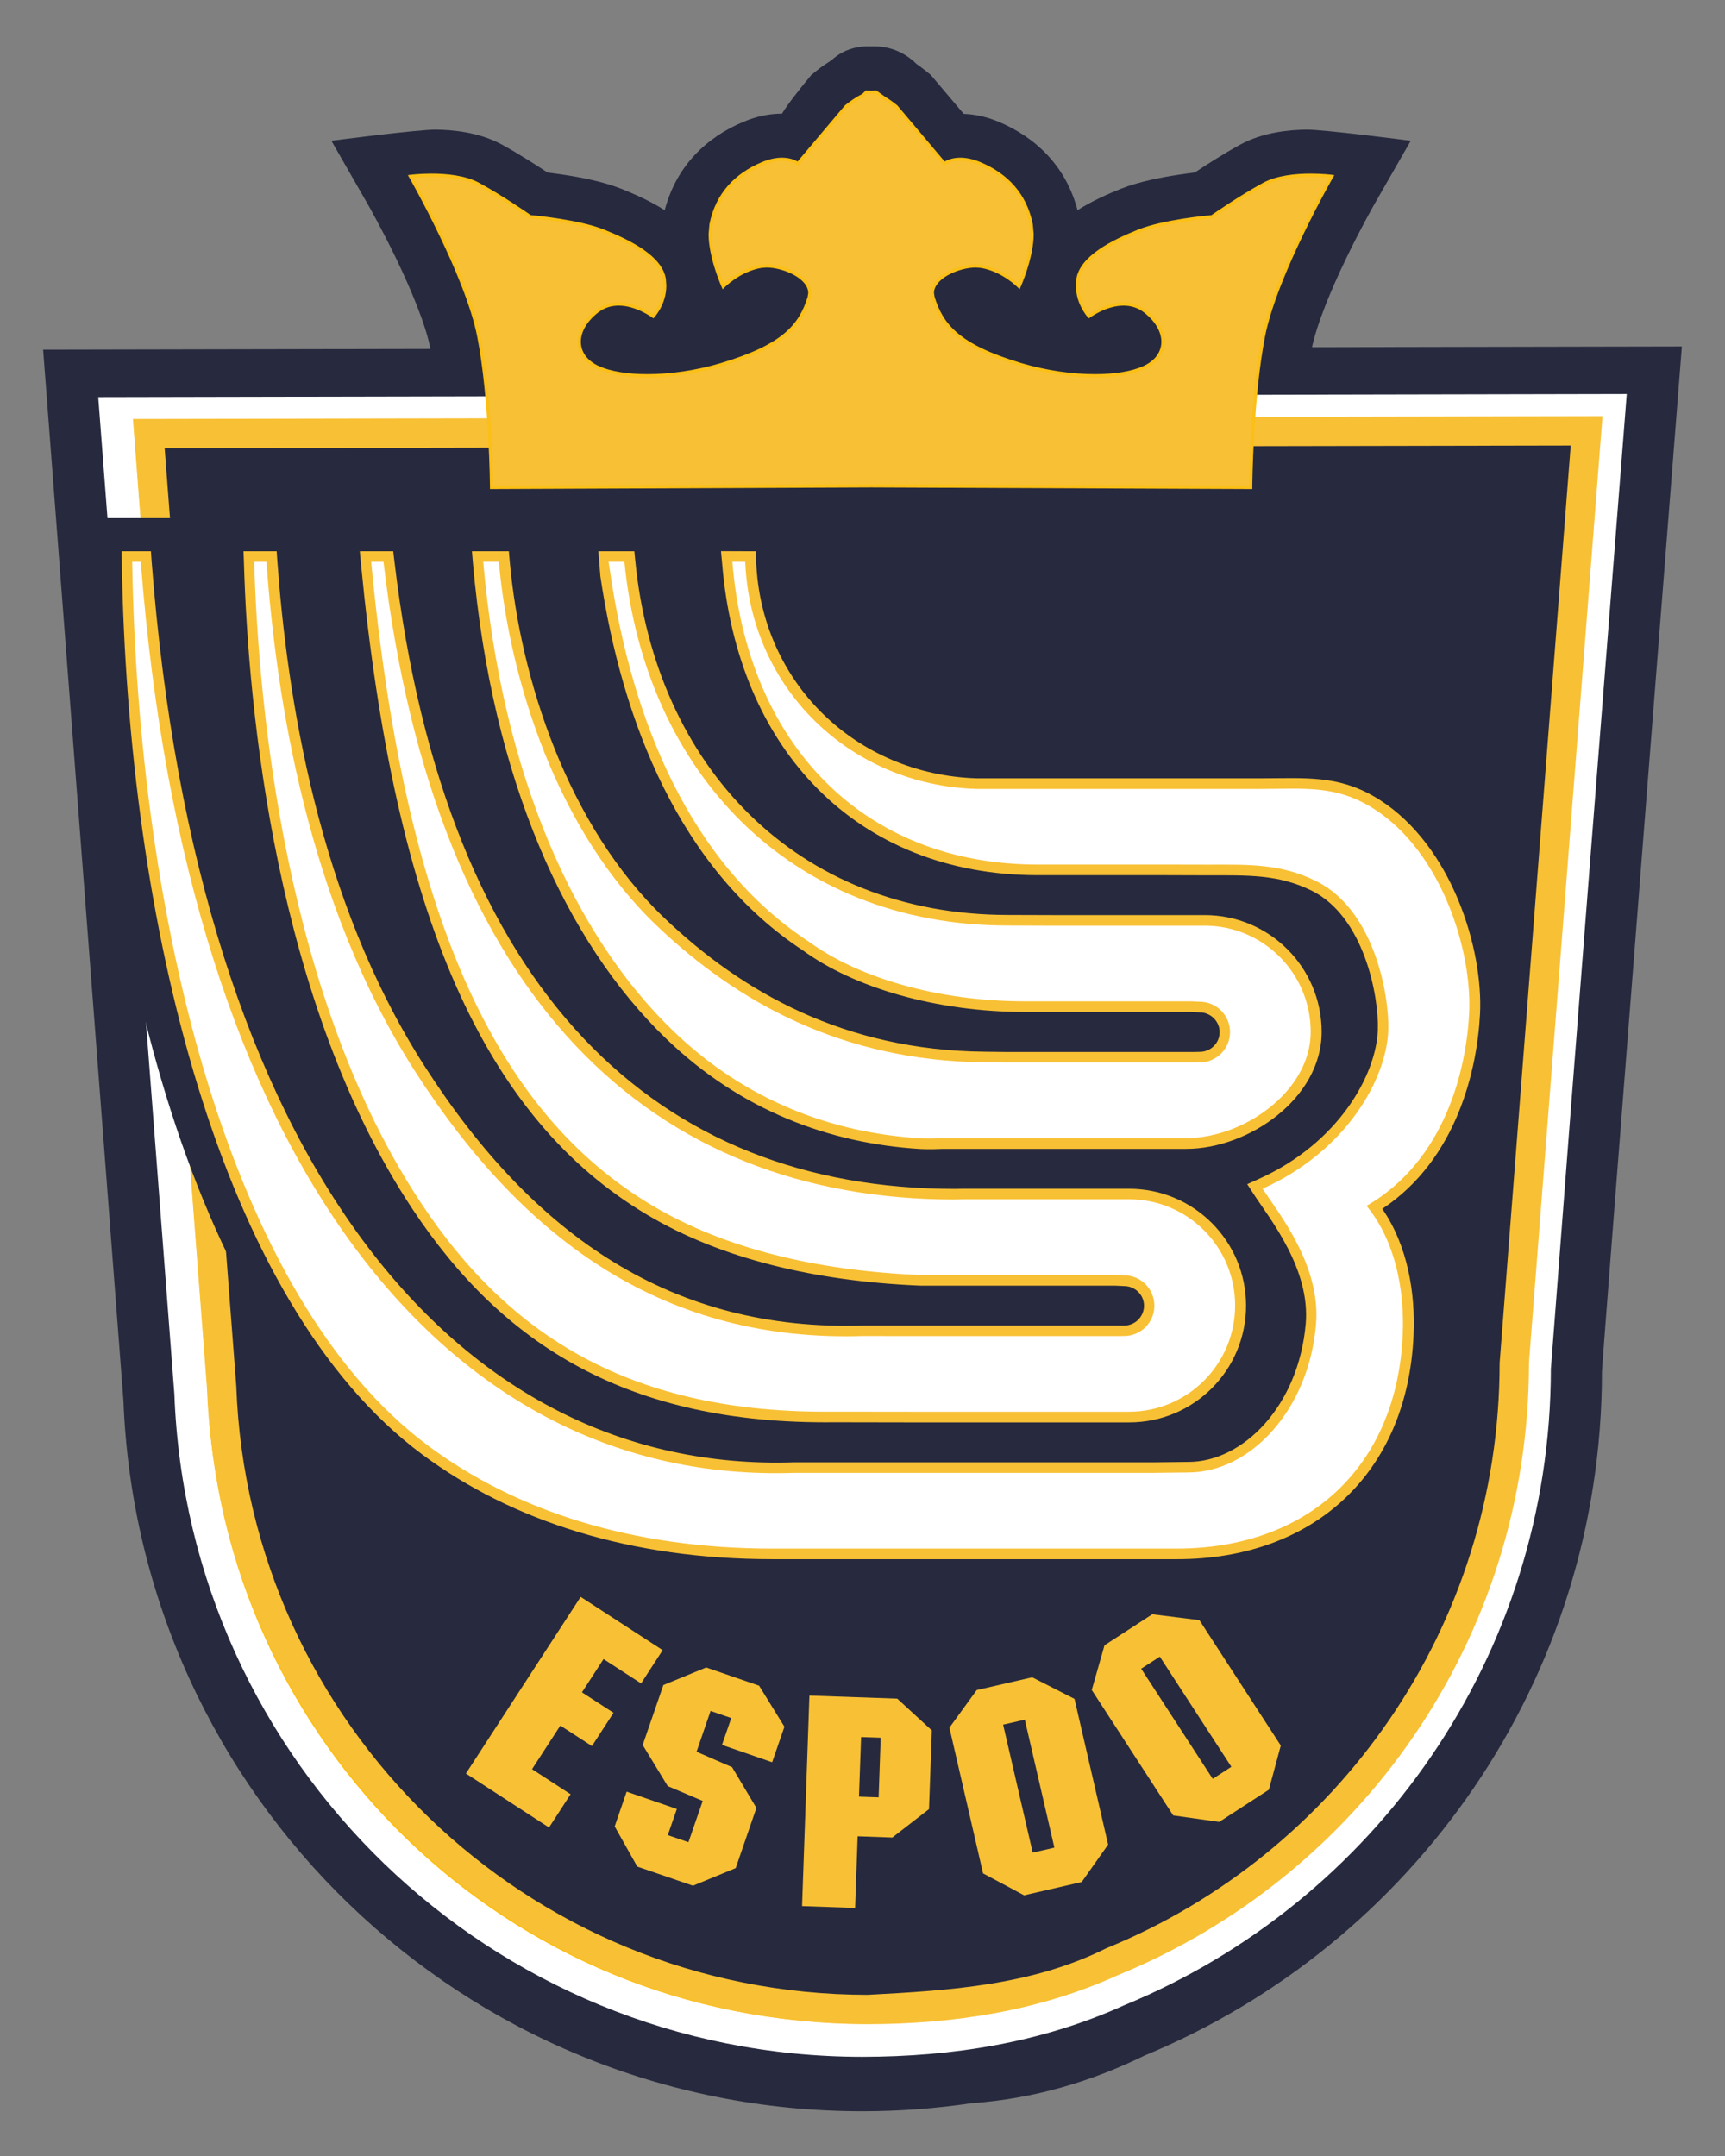
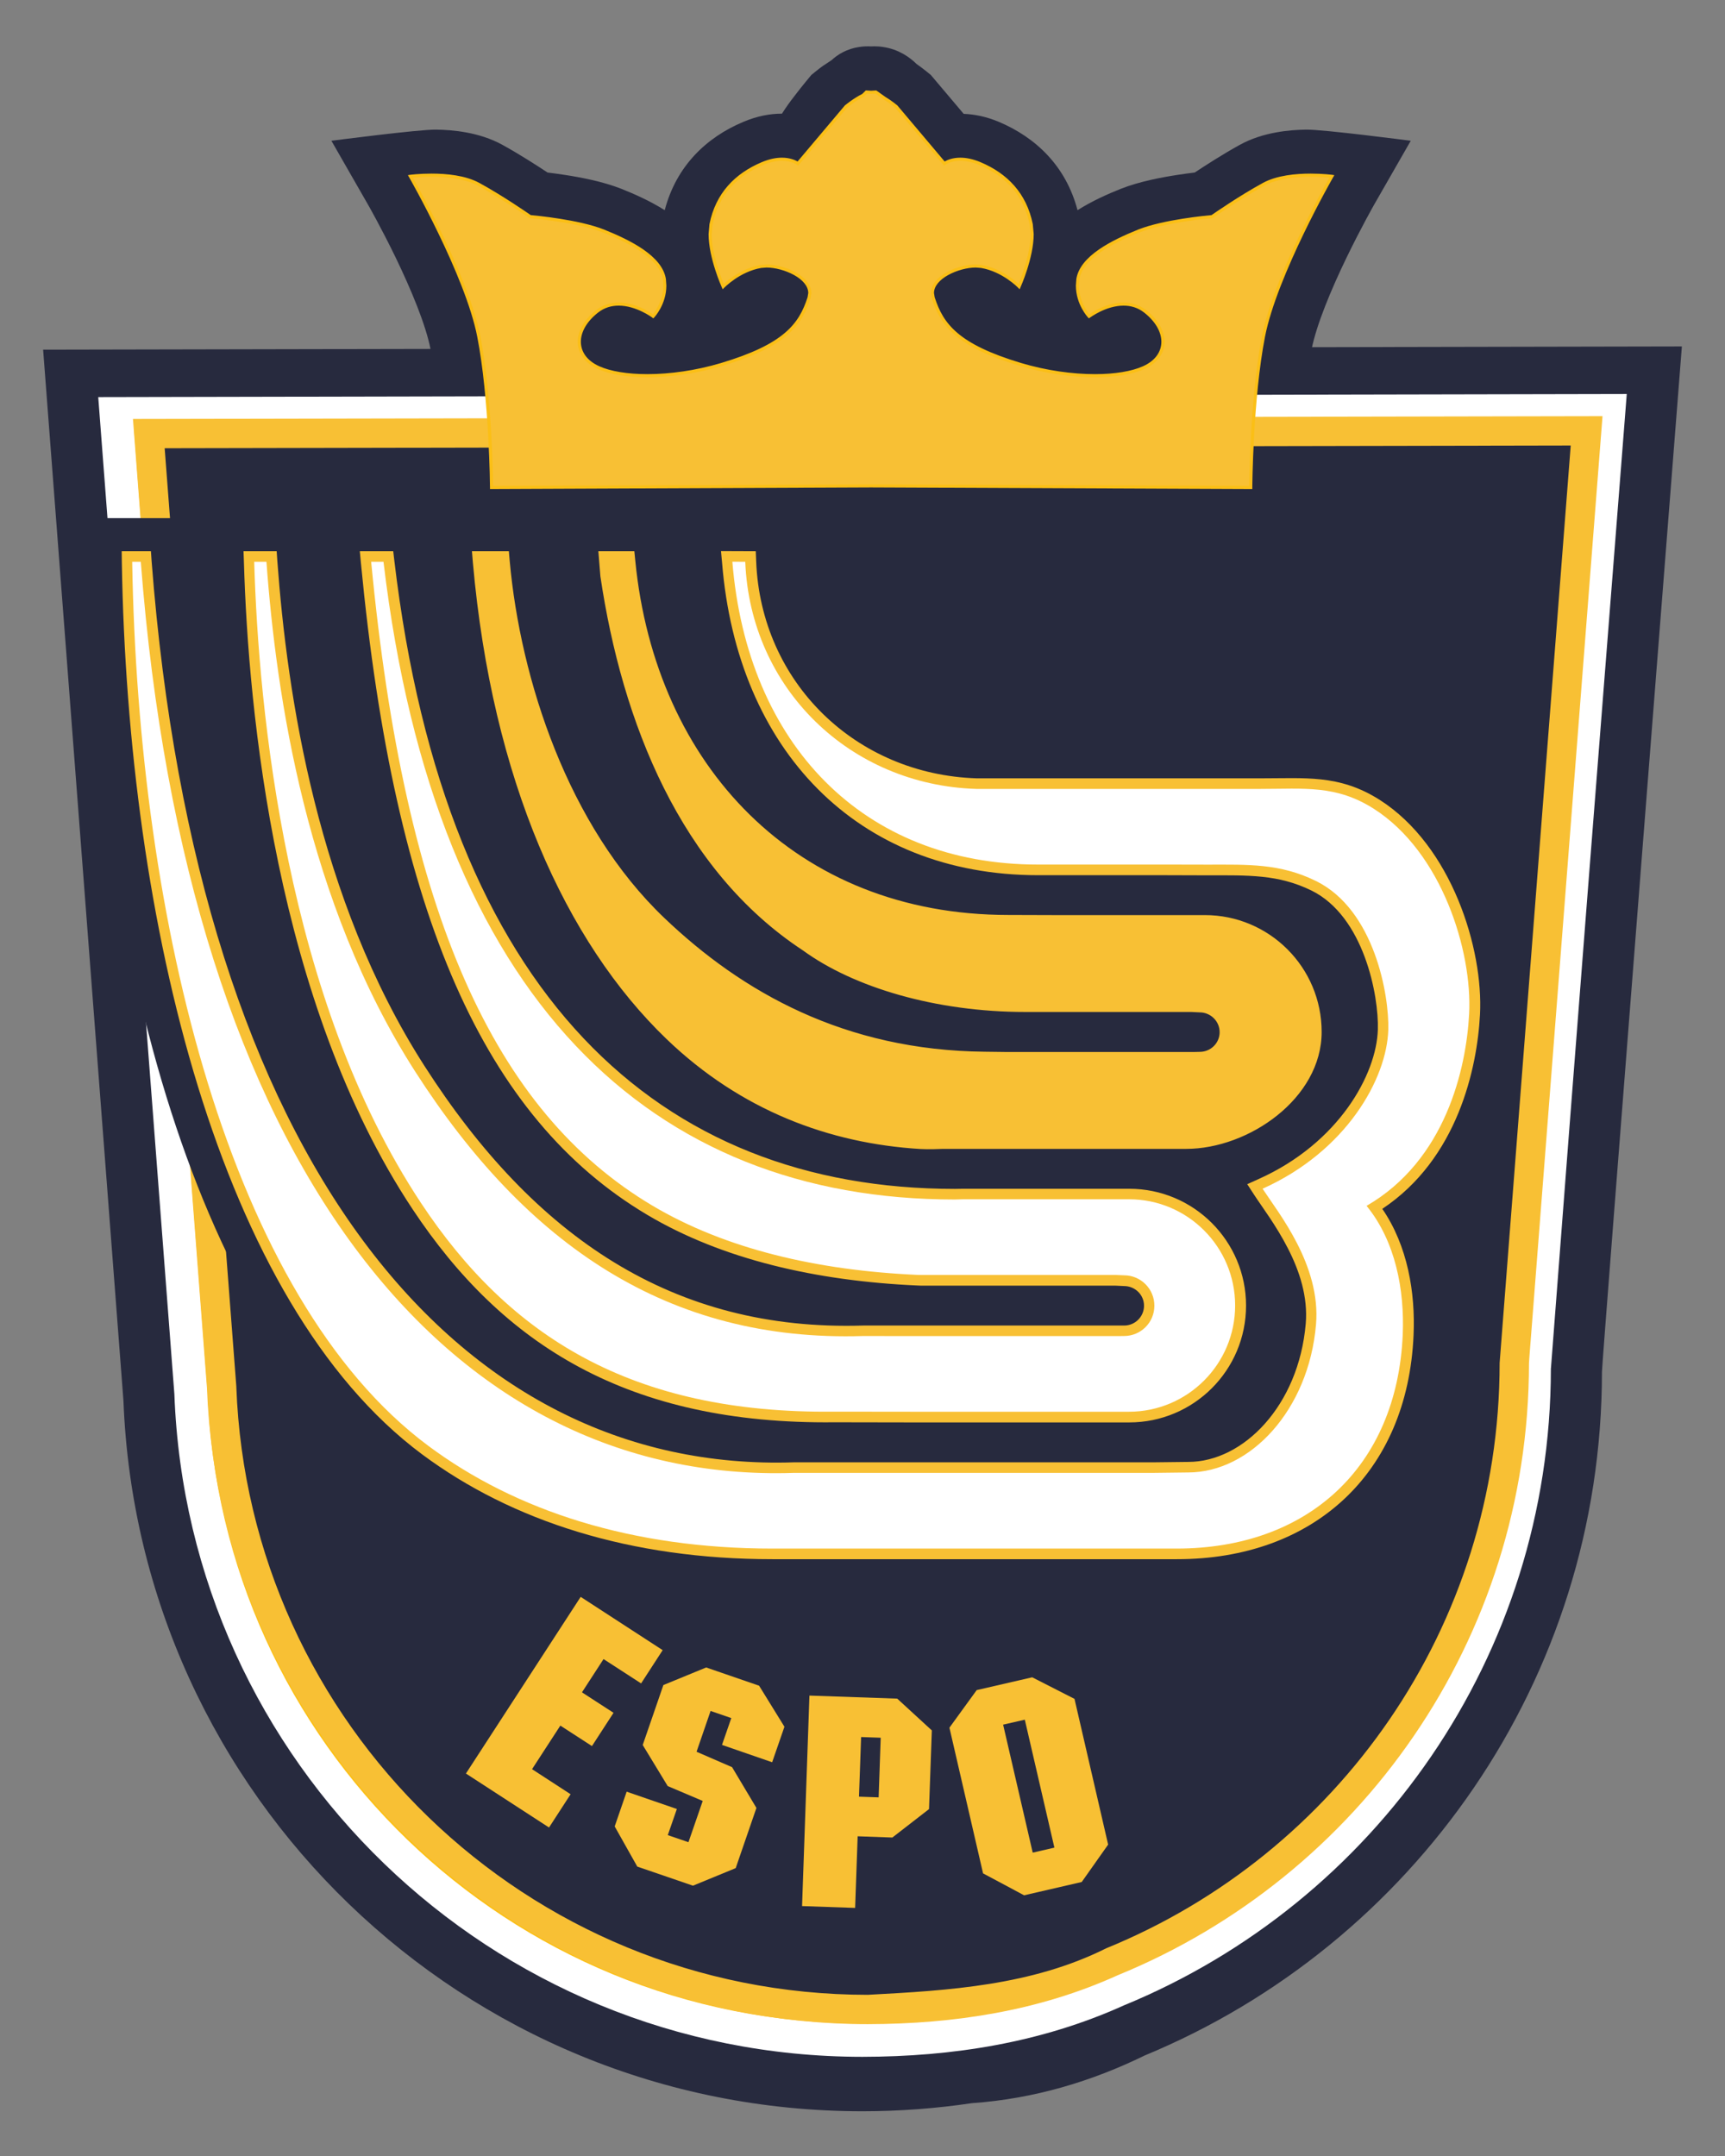
<svg xmlns="http://www.w3.org/2000/svg" version="1.1" width="400" height="500" id="svg17038">
  <rect width="100%" height="100%" fill="#808080" stroke="none" />
  <defs id="defs17040" />
  <g transform="translate(0,-552.362)" id="layer1">
    <g transform="translate(-379.156,15.83)" id="g17513">
      <path d="m 769.156,616.875 -380,0.75 18.625,243.75 c 3.532,91.623 78.878,164.781 171.344,164.781 8.6,0 17.095,-0.648 25.375,-1.875 14.543,-1.014 27.941,-5.119 40.094,-11.062 62.185,-25.725 106.031,-87.01 106.031,-158.563 -0.011,-0.939 4.619,-60.337 9.25,-119.438 4.62,-59.101 9.25,-117.938 9.25,-117.938 l 0.031,-0.406 z" id="path3494" style="fill:#272a3e;fill-opacity:1;fill-rule:nonzero;stroke:none" />
      <path d="m 581.152,547.294 c -0.854,-0.043 -1.803,-0.021 -2.796,0.139 -2.785,0.416 -4.898,1.686 -6.37,3.052 l -2.049,1.355 c -1.088,0.779 -2.646,2.081 -2.646,2.081 0,0 -2.102,2.497 -3.959,4.94 -0.982,1.259 -1.942,2.603 -2.646,3.713 l -0.203,0.32 c -2.764,-0.011 -5.783,0.555 -8.952,1.899 -8.557,3.585 -15.557,10.232 -18.235,20.486 -3.404,-2.155 -7.096,-3.777 -10.04,-4.951 -4.353,-1.729 -9.667,-2.71 -13.273,-3.254 -1.44,-0.224 -2.774,-0.395 -3.863,-0.533 -2.507,-1.654 -6.551,-4.268 -10.457,-6.413 -5.41,-2.998 -11.716,-3.478 -15.354,-3.532 -3.863,-0.085 -24.306,2.582 -24.306,2.582 l 8.44,14.725 c 0.053,0.075 3.116,5.452 6.509,12.452 3.489,7.245 6.925,15.418 8.045,21.18 2.625,13.391 2.806,40.364 2.806,40.493 l 0.021,3.788 99.273,-0.405 99.391,0.405 0.011,-3.788 c 0,-0.128 0.181,-27.102 2.796,-40.493 1.142,-5.762 4.567,-13.935 8.066,-21.18 3.382,-6.999 6.445,-12.377 6.487,-12.452 l 8.44,-14.725 c 0,0 -20.444,-2.667 -24.296,-2.582 -3.638,0.053 -9.934,0.533 -15.354,3.532 -3.895,2.145 -7.949,4.759 -10.446,6.413 -1.11,0.139 -2.433,0.309 -3.873,0.533 -3.606,0.544 -8.931,1.526 -13.284,3.254 -2.934,1.174 -6.626,2.796 -10.019,4.951 -2.689,-10.254 -9.699,-16.88 -18.246,-20.486 -2.828,-1.195 -5.602,-1.761 -8.152,-1.857 l -7.618,-9.016 c 0,0 -1.739,-1.462 -3.297,-2.539 -1.633,-1.611 -4.172,-3.414 -7.757,-3.948 -0.715,-0.117 -1.398,-0.16 -2.038,-0.16 -0.256,0 -0.512,0.011 -0.758,0.021" id="path3502" style="fill:#272a3e;fill-opacity:1;fill-rule:nonzero;stroke:none" />
-       <path d="m 581.152,546.929 -0.747,-0.021 -2.102,0.171 0,0 c -2.87,0.416 -5.047,1.739 -6.573,3.137 l 0,0 -1.995,1.323 -0.011,0 c -1.099,0.8 -2.657,2.102 -2.657,2.102 l -0.032,0.021 -0.021,0.021 c 0,0.011 -2.102,2.507 -3.969,4.951 -0.982,1.28 -1.942,2.625 -2.667,3.745 l -0.085,0.149 c -2.764,0.011 -5.772,0.598 -8.909,1.931 -8.493,3.564 -15.503,10.147 -18.31,20.252 -3.318,-2.049 -6.839,-3.596 -9.688,-4.716 -4.396,-1.75 -9.731,-2.742 -13.337,-3.286 l 0,0.011 c -1.419,-0.224 -2.71,-0.395 -3.788,-0.523 -2.529,-1.665 -6.551,-4.257 -10.425,-6.391 -5.506,-3.041 -11.854,-3.51 -15.514,-3.574 l -0.203,0 c -4.375,0 -24.146,2.582 -24.157,2.582 l -0.544,0.075 8.728,15.205 0,0.021 c 0.011,0 3.105,5.42 6.477,12.399 3.489,7.224 6.914,15.386 8.013,21.084 2.625,13.327 2.806,40.311 2.806,40.428 l 0.021,4.151 99.636,-0.405 99.743,0.405 0,-0.352 0.032,-3.799 c -0.011,-0.117 0.181,-27.102 2.785,-40.428 l 0,0.011 c 1.11,-5.708 4.535,-13.871 8.034,-21.095 3.382,-6.989 6.434,-12.366 6.466,-12.431 l 8.717,-15.205 -0.544,-0.064 c 0,0 -19.782,-2.582 -24.135,-2.582 l -0.203,0 c -3.67,0.064 -10.019,0.533 -15.525,3.574 -3.873,2.134 -7.896,4.716 -10.403,6.391 -1.088,0.128 -2.39,0.299 -3.799,0.523 l 0,-0.011 c -3.617,0.544 -8.952,1.536 -13.359,3.286 -2.838,1.12 -6.359,2.667 -9.678,4.716 -2.806,-10.104 -9.816,-16.677 -18.32,-20.252 -2.796,-1.184 -5.559,-1.761 -8.12,-1.878 l -7.533,-8.92 -0.021,-0.021 c -0.011,-0.011 -1.729,-1.451 -3.297,-2.529 -1.675,-1.654 -4.289,-3.489 -7.938,-4.033 l -2.091,-0.171 -0.758,0.021 m 0,0.726 0.021,0 0.736,-0.011 1.985,0.149 0,0 c 3.478,0.523 5.954,2.262 7.565,3.852 l 0.011,0.032 0.032,0.011 c 1.536,1.056 3.265,2.497 3.265,2.507 l 0,0 7.672,9.101 0.16,0 c 2.507,0.096 5.25,0.651 8.034,1.835 8.472,3.564 15.375,10.094 18.022,20.241 l 0.128,0.48 0.427,-0.267 c 3.361,-2.134 7.042,-3.745 9.966,-4.919 4.3,-1.707 9.614,-2.689 13.199,-3.244 1.44,-0.213 2.764,-0.384 3.852,-0.512 l 0.085,-0.011 0.075,-0.053 c 2.497,-1.654 6.551,-4.268 10.435,-6.402 5.324,-2.945 11.566,-3.425 15.183,-3.489 l 0.192,0 c 3.82,0 20.337,2.102 23.517,2.507 l -8.173,14.255 c -0.043,0.085 -3.116,5.463 -6.498,12.473 -3.51,7.256 -6.957,15.439 -8.098,21.276 -2.635,13.455 -2.806,40.418 -2.806,40.557 l -0.021,3.425 -99.017,-0.405 -98.911,0.405 -0.021,-3.425 c 0,-0.139 -0.171,-27.102 -2.806,-40.557 -1.142,-5.836 -4.577,-14.02 -8.088,-21.276 -3.286,-6.807 -6.242,-12.014 -6.509,-12.473 l 0,0 -8.173,-14.255 c 3.201,-0.405 19.707,-2.507 23.527,-2.507 l 0.181,0 c 3.617,0.064 9.87,0.544 15.194,3.489 3.884,2.134 7.928,4.748 10.425,6.402 l 0.085,0.053 0.085,0.011 c 1.078,0.128 2.411,0.299 3.841,0.512 3.585,0.555 8.888,1.536 13.188,3.244 2.945,1.174 6.615,2.785 9.987,4.919 l 0.416,0.267 0.128,-0.48 c 2.646,-10.147 9.55,-16.688 18.011,-20.241 3.105,-1.323 6.061,-1.878 8.749,-1.878 l 0.075,0 0.203,0 0.107,-0.171 0.203,-0.32 c 0.694,-1.088 1.654,-2.422 2.625,-3.681 1.739,-2.294 3.702,-4.631 3.927,-4.908 0.203,-0.16 1.6,-1.323 2.593,-2.027 l 0,0 2.059,-1.376 0.021,-0.021 c 1.44,-1.323 3.489,-2.55 6.189,-2.956 l 1.995,-0.149 0.726,0.011 0.021,0 m 13.85,6.263 0,0" id="path3506" style="fill:black;fill-opacity:0;fill-rule:nonzero;stroke:none" />
      <path d="m 405.937,632.319 17.349,227.366 c 3.062,83.428 71.67,150.126 155.845,150.126 8.056,0 15.973,-0.619 23.698,-1.792 12.644,-0.8 24.477,-4.385 35.403,-9.795 56.807,-23.282 96.851,-79.139 96.851,-144.365 0,-1.995 17.275,-222.213 17.275,-222.213 l -346.422,0.672" id="path3510" style="fill:white;fill-opacity:1;fill-rule:nonzero;stroke:none" />
      <path d="m 756.375,627.906 -354.438,0.719 17.656,231.25 c 3.158,85.402 73.361,153.646 159.531,153.656 20.945,-0.025 41.517,-3.276 60.656,-11.937 58.066,-23.858 98.947,-80.948 99,-147.625 l 0,-0.062 0.031,-0.281 c 5.633,-73.905 11.436,-147.797 17.25,-221.688 l 0.312,-4.031 10e-5,0 z" id="path3514" style="fill:white;fill-opacity:1;fill-rule:nonzero;stroke:none" />
      <path d="m 410.258,636.323 17.051,223.216 c 2.977,81.284 69.814,146.264 151.823,146.264 7.906,0 15.674,-0.608 23.261,-1.771 12.164,-0.747 23.581,-4.193 34.176,-9.464 55.43,-22.663 94.493,-77.112 94.493,-140.705 0,-2.027 16.955,-218.19 16.955,-218.19 l -337.758,0.651" id="path3526" style="fill:#fbbf16;fill-opacity:1;fill-rule:nonzero;stroke:none" />
      <path d="m 413.667,637.082 16.88,221.135 c 2.945,80.227 68.896,144.333 149.828,144.333 7.821,0 15.535,-0.598 23.047,-1.761 11.908,-0.715 23.111,-4.097 33.557,-9.293 54.748,-22.343 93.319,-76.087 93.319,-138.87 0,-2.038 16.773,-216.173 16.773,-216.173 l -333.404,0.63" id="path3534" style="fill:#272a3e;fill-opacity:1;fill-rule:nonzero;stroke:none" />
      <path d="m 409.987,633.693 17.157,224.667 c 3.02,82.041 70.464,147.587 153.231,147.598 20.015,-0.05 39.692,-3.051 57.981,-11.353 55.943,-22.866 95.325,-77.795 95.347,-141.953 l 0,0 0.021,-0.299 0.075,-1.131 16.955,-218.179 m -7.373,6.807 -16.485,212.77 c 0,61.352 -37.697,113.891 -91.207,135.733 -17.274,8.629 -36.4,9.8 -55.313,10.798 -79.086,0 -143.554,-62.665 -146.424,-141.057 l 0,-0.064 -16.613,-217.55 326.042,-0.63 m -9.678,212.77 c 0,0 0,0 0,0 m 0,0 0,0 m -303.155,5.602 0,0" id="path3538" style="fill:#f8c034;fill-opacity:1;fill-rule:nonzero;stroke:none" />
      <path d="m 581.152,557.934 -1.099,-0.053 -0.768,0.747 c -2.017,0.992 -3.937,2.593 -3.937,2.593 l -11.171,13.252 c 0,0 -2.849,-2.273 -8.227,0 -6.157,2.593 -10.489,7.042 -11.918,14.116 -1.142,5.602 2.806,14.404 2.806,14.404 0,0 3.649,-3.799 8.739,-4.673 4.3,-0.747 12.665,2.593 11.193,7.266 -1.995,6.274 -5.698,11.129 -20.305,15.482 -11.171,3.329 -22.738,3.329 -28.521,0.736 -5.772,-2.593 -5.986,-8.6 -0.373,-13.039 5.634,-4.439 13.039,1.12 13.039,1.12 0,0 3.35,-3.553 2.593,-8.6 -0.736,-5.036 -7.981,-8.739 -14.138,-11.182 -6.146,-2.454 -16.965,-3.329 -16.965,-3.329 0,0 -6.157,-4.311 -11.929,-7.48 -5.772,-3.19 -15.856,-1.857 -15.856,-1.857 0,0 13.049,22.727 15.856,37.099 2.817,14.383 2.966,35.051 2.966,35.051 l 88.017,-0.373 88.017,0.373 c 0,0 0.16,-20.668 2.966,-35.051 2.806,-14.372 15.856,-37.099 15.856,-37.099 0,0 -10.083,-1.334 -15.856,1.857 -5.772,3.169 -11.918,7.48 -11.918,7.48 0,0 -10.83,0.875 -16.976,3.329 -6.146,2.443 -13.412,6.146 -14.138,11.182 -0.758,5.047 2.593,8.6 2.593,8.6 0,0 7.405,-5.559 13.028,-1.12 5.623,4.439 5.42,10.446 -0.363,13.039 -5.783,2.593 -17.339,2.593 -28.521,-0.736 -14.618,-4.353 -18.31,-9.208 -20.305,-15.482 -1.472,-4.673 6.893,-8.013 11.193,-7.266 5.1,0.875 8.749,4.673 8.749,4.673 0,0 3.937,-8.803 2.796,-14.404 -1.43,-7.074 -5.762,-11.524 -11.918,-14.116 -5.367,-2.273 -8.227,0 -8.227,0 L 586.957,561.221 c 0,0 -1.227,-1.035 -2.742,-1.931 l -1.963,-1.408 -1.099,0.053" id="path3542" style="fill:#f8c034;fill-opacity:1;fill-rule:nonzero;stroke:none" />
      <path d="m 579.808,557.618 -0.715,0.704 c -2.049,1.014 -3.959,2.614 -3.969,2.614 l -0.032,0.021 -10.99,13.028 c -0.533,-0.309 -1.761,-0.886 -3.638,-0.886 -1.259,0 -2.817,0.267 -4.652,1.035 -6.231,2.625 -10.702,7.192 -12.142,14.372 l -0.203,2.315 c 0,5.559 3.041,12.292 3.052,12.313 l 0.213,0.491 0.373,-0.384 c 0.011,0.011 3.585,-3.713 8.547,-4.567 l 1.248,-0.096 c 1.953,0 4.428,0.651 6.37,1.729 1.953,1.067 3.318,2.571 3.308,4.183 l -0.16,0.982 c -1.985,6.178 -5.484,10.873 -20.06,15.247 -5.89,1.761 -11.918,2.582 -17.104,2.582 -4.577,0 -8.525,-0.651 -11.15,-1.835 -2.87,-1.291 -4.247,-3.382 -4.257,-5.676 0,-2.187 1.28,-4.631 3.959,-6.743 1.536,-1.216 3.19,-1.633 4.812,-1.633 4.044,-0.011 7.778,2.753 7.778,2.764 l 0.267,0.192 0.213,-0.245 c 0.021,-0.021 2.796,-2.956 2.796,-7.362 l -0.107,-1.536 0,0.011 c -0.843,-5.356 -8.205,-8.995 -14.372,-11.481 -5.9,-2.326 -15.877,-3.233 -16.965,-3.34 -0.758,-0.523 -6.466,-4.471 -11.876,-7.437 -3.254,-1.793 -7.714,-2.187 -11.129,-2.187 -2.838,0 -4.94,0.277 -4.951,0.277 l -0.533,0.085 0.267,0.459 c 0.011,0.021 3.254,5.676 6.85,13.145 3.617,7.469 7.576,16.741 8.963,23.858 2.806,14.308 2.956,34.944 2.956,34.965 l 0,0.373 88.379,-0.373 88.39,0.373 0,-0.373 c 0,-0.021 0.149,-20.657 2.945,-34.965 1.387,-7.117 5.346,-16.389 8.952,-23.858 3.606,-7.469 6.85,-13.124 6.861,-13.145 l -0.309,-0.171 0.309,0.171 0.267,-0.459 -0.533,-0.085 c -0.011,0 -2.113,-0.277 -4.951,-0.277 -3.414,0 -7.874,0.395 -11.129,2.187 -5.41,2.966 -11.118,6.914 -11.865,7.437 -1.099,0.107 -11.075,1.014 -16.976,3.34 -6.157,2.486 -13.53,6.125 -14.372,11.481 l 0,-0.011 -0.107,1.536 c 0,4.407 2.774,7.341 2.785,7.362 l 0.224,0.245 0.267,-0.192 c 0,0.011 0.939,-0.683 2.369,-1.387 1.44,-0.694 3.382,-1.376 5.41,-1.376 1.622,0 3.276,0.416 4.812,1.633 2.678,2.113 3.959,4.567 3.959,6.743 -0.011,2.294 -1.376,4.385 -4.257,5.676 -2.625,1.184 -6.562,1.835 -11.139,1.835 -5.196,0 -11.214,-0.822 -17.125,-2.582 -14.565,-4.375 -18.064,-9.069 -20.049,-15.247 l -0.16,-0.982 c -0.011,-1.611 1.355,-3.116 3.308,-4.183 1.942,-1.078 4.417,-1.729 6.37,-1.729 l 1.248,0.096 c 4.972,0.854 8.547,4.556 8.557,4.567 l 0.373,0.384 0.213,-0.491 c 0.011,-0.021 3.041,-6.754 3.052,-12.313 l -0.213,-2.315 c -1.451,-7.181 -5.911,-11.748 -12.132,-14.372 -1.835,-0.768 -3.393,-1.035 -4.663,-1.035 -1.878,0 -3.105,0.576 -3.638,0.886 l -10.99,-13.028 -0.032,-0.021 c -0.011,0 -1.227,-1.035 -2.774,-1.963 l 0,0 -2.059,-1.462 -0.117,0 -1.078,0.064 -1.238,-0.075 -0.107,0.117 m 1.366,0.672 0.971,-0.043 1.878,1.344 0.011,0 c 1.483,0.896 2.678,1.899 2.678,1.91 l 0,-0.011 11.374,13.476 0.277,-0.213 0.843,-0.459 c 0.587,-0.224 1.472,-0.469 2.635,-0.469 1.163,0 2.625,0.245 4.375,0.982 6.071,2.561 10.297,6.903 11.705,13.85 l 0.203,2.166 c 0,4.481 -2.113,9.923 -2.785,11.545 -1.078,-0.992 -4.3,-3.66 -8.557,-4.396 l -1.376,-0.107 c -4.183,0.043 -10.297,2.55 -10.403,6.626 l 0.192,1.195 c 2.006,6.391 5.89,11.385 20.54,15.728 5.986,1.771 12.057,2.614 17.328,2.614 4.641,0 8.653,-0.651 11.438,-1.899 3.062,-1.366 4.695,-3.724 4.695,-6.338 -0.011,-2.475 -1.451,-5.1 -4.236,-7.32 -1.686,-1.312 -3.532,-1.793 -5.271,-1.793 -3.692,0.011 -6.978,2.07 -7.938,2.721 -0.608,-0.768 -2.411,-3.244 -2.401,-6.637 l 0.107,-1.419 0,-0.011 c 0.63,-4.716 7.789,-8.483 13.924,-10.894 6.05,-2.411 16.848,-3.308 16.859,-3.297 l 0.096,-0.011 0.085,-0.064 c 0.011,-0.011 6.135,-4.289 11.886,-7.458 3.041,-1.675 7.426,-2.091 10.777,-2.081 1.942,0 3.532,0.128 4.311,0.203 -1.878,3.35 -13.017,23.495 -15.621,36.747 -2.593,13.295 -2.924,31.914 -2.956,34.741 l -87.664,-0.363 -87.654,0.363 c -0.032,-2.828 -0.363,-21.447 -2.966,-34.741 -2.603,-13.252 -13.754,-33.397 -15.632,-36.747 0.79,-0.075 2.379,-0.203 4.321,-0.203 3.35,-0.011 7.736,0.405 10.777,2.081 5.74,3.169 11.886,7.448 11.897,7.458 l 0.085,0.064 0.096,0.011 c 0.011,0 10.798,0.886 16.848,3.297 6.146,2.411 13.295,6.178 13.924,10.894 l 0,0.011 0.107,1.419 c 0,3.393 -1.793,5.879 -2.401,6.637 -0.95,-0.651 -4.247,-2.71 -7.938,-2.721 -1.739,0 -3.596,0.48 -5.271,1.793 -2.796,2.219 -4.225,4.844 -4.225,7.32 0,2.614 1.622,4.972 4.684,6.338 2.785,1.248 6.797,1.899 11.449,1.899 5.271,0 11.342,-0.843 17.317,-2.614 14.65,-4.343 18.534,-9.336 20.54,-15.728 l 0.181,-1.195 c -0.096,-4.076 -6.21,-6.583 -10.393,-6.626 l -1.376,0.107 c -4.247,0.736 -7.469,3.393 -8.547,4.396 -0.672,-1.622 -2.796,-7.064 -2.796,-11.545 l 0.203,-2.166 c 1.408,-6.946 5.634,-11.289 11.716,-13.85 1.75,-0.736 3.201,-0.982 4.364,-0.982 1.174,0 2.049,0.245 2.635,0.469 l 0.843,0.459 0.277,0.213 11.385,-13.487 c 0.213,-0.171 1.995,-1.622 3.852,-2.529 l 0.043,-0.032 0.043,-0.032 0.662,-0.64 0.95,0.043 0.021,0 m 5.783,2.934 0,0" id="path3546" style="fill:#fbbf16;fill-opacity:1;fill-rule:nonzero;stroke:none" />
      <path d="m 513.067,659.457 -0.117,7.256 0.149,1.803 0.16,1.046 0.235,1.376 c 5.1,34.325 18.939,70.176 48.986,90.022 10.158,7.384 24.84,12.601 41.175,14.447 -28.937,-1.28 -50.416,-13.658 -67.093,-29.577 -21.148,-20.188 -31.893,-52.838 -34.304,-79.662 l -0.608,-6.722 -18.448,0 0.715,8.024 c 4.513,51.141 21.895,90.022 46.35,113.55 18.192,17.509 39.916,25.565 62.078,26.899 1.814,0.107 4.492,0.011 5.463,-0.043 l 24.498,0 5.239,0 26.686,0 c 16.08,0 42.082,-16.378 42.082,-35.52 0,-17.68 -20.113,-28.531 -37.804,-28.531 l 4.279,-2.785 -35.659,2.796 -4.012,0 -10.158,-0.032 c -46.35,0 -77.133,-32.373 -81.593,-77.688 l -0.672,-6.69 -17.627,0.032" id="path3550" style="fill:#142c61;fill-opacity:1;fill-rule:nonzero;stroke:none" />
      <path d="m 399.563,656.688 0.156,10.312 c 0.694,42.018 6.316,85.786 18,123.781 11.705,37.996 29.42,70.312 54.719,89.188 22.418,16.709 51.689,25.854 85.844,25.844 l 1.344,0 62.688,0 5.25,0 22.656,0 1.875,0 c 17.605,0.011 32.904,-5.64 43.969,-15.969 11.075,-10.339 17.784,-25.28 18.562,-43.344 0.032,-1.014 0.062,-2.048 0.062,-3.094 -0.011,-7.928 -1.36,-16.582 -5.062,-24.531 15.834,-14.084 19.724,-34.663 20.375,-46.656 l 0.094,-2.656 c -0.075,-17.115 -7.936,-41.772 -26.875,-54 -5.836,-3.734 -11.484,-5.361 -16.969,-5.938 -2.443,-0.267 -4.899,-0.312 -7.406,-0.312 -2.347,0 -4.762,0.062 -7.312,0.062 l -17.281,0 -26.625,0 -5.344,0 -2.406,0 -13.969,0 c -24.157,-0.811 -42.758,-18.93 -43.75,-42.938 l -0.375,-9.688 -162.219,-0.062 z" id="path3554" style="fill:#272a3e;fill-opacity:1;fill-rule:nonzero;stroke:none" />
      <path d="m 546.344,664.344 0.25,2.688 c 3.5,43.363 31.316,72.469 73.281,72.469 l 2.469,0 5.219,0 21.656,0 10.031,0.031 c 4.535,0 8.645,-0.072 12.625,0.344 3.852,0.405 7.533,1.288 11.406,3.188 12.174,6.007 15.62,24.429 15.375,32.25 -0.299,10.307 -8.973,26.28 -27.656,34.656 l -2.625,1.188 1.562,2.406 c 1.803,2.785 5.143,7.144 7.875,12.5 2.689,5.239 4.648,11.217 4.125,17.438 -1.633,19.078 -14.532,32.062 -27.219,32.062 l -8.031,0.094 -19.094,0 -4.844,0 -59.469,0 c -78.264,2.603 -138.267,-69.618 -148.969,-209 l -0.156,-2.281 -6.781,0 0.031,2.5 c 1.366,83.556 22.529,171.845 69.594,206.906 20.924,15.578 48.483,24.344 81.25,24.344 l 1.375,0 62.688,0 5.25,0 22.656,0 1.875,0 c 31.519,0 53.457,-19.777 54.844,-51.969 0.437,-9.806 -1.36,-20.724 -7.25,-29.281 17.499,-11.62 22.005,-32.664 22.656,-45.062 0.8,-15.183 -6.519,-39.09 -23.25,-49.781 -4.748,-3.02 -9.122,-4.259 -13.656,-4.75 -4.268,-0.459 -8.743,-0.25 -13.875,-0.25 l -17.312,0 -26.656,0 -5.312,0 -2.406,0 -14.219,0 c -28.051,-0.875 -50.036,-22.219 -51.156,-50.281 l -0.094,-2.375 -8.062,-0.031 z m -110.719,0.031 0.094,2.531 c 0.992,34.229 7.308,102.102 39.094,150.031 20.881,31.498 50.031,49.982 97.875,49.438 l 17.75,0.031 31.844,0 18.719,0 c 14.97,0 27.094,-12.113 27.094,-27.094 0,-14.959 -12.134,-27.094 -27.094,-27.094 l -0.75,0 -13.188,0 -4.719,0 -19.812,0 -1.938,0.031 c -68.33,0 -118.039,-44.61 -130,-145.719 l -0.25,-2.156 -7.75,0 0.25,2.688 c 7.821,81.924 28.646,128.749 66.375,151.188 17.424,10.361 39.201,15.361 62.75,16.406 l 0.781,0.031 30,0 4.406,0 10.688,0 1.969,0.094 c 2.529,0 4.625,2.012 4.625,4.562 0,2.529 -2.065,4.594 -4.594,4.594 l -1.344,0 -10.969,0 -4.75,0 -32.344,0 -11.094,0 c -44.035,1.387 -76.291,-20.495 -101.75,-60.188 -24.882,-38.785 -31.852,-86.151 -34.125,-117.094 l -0.156,-2.281 -7.688,0 z m 52.969,0 0.219,2.656 c 4.449,50.32 21.518,87.967 44.875,110.438 17.264,16.613 37.832,24.262 58.938,25.531 1.814,0.107 4.569,7.6e-4 5.188,-0.031 l 24.5,0 5.25,0 26.656,0 c 14.447,0 31.406,-11.686 31.406,-27.125 0,-14.959 -12.124,-27.094 -27.094,-27.094 l -0.75,0 -30.656,0 -4.031,0 -10.156,-0.031 c -49.21,0 -81.795,-34.633 -86.469,-82.125 l -0.219,-2.219 -8.344,0 0.469,5.812 c 5.026,33.856 18.543,68.087 47,86.781 11.78,8.568 30.778,14.25 51.531,14.25 l 5.031,0 0.938,0 4.656,0 27.844,0 1.969,0.094 c 2.518,0 4.625,2.044 4.625,4.594 0,2.518 -2.065,4.562 -4.594,4.562 l -1.344,0.031 -28.406,0 -4.875,0 -10.312,0 -4.969,-0.062 c -32.405,-0.32 -56.206,-13.767 -74.281,-31.031 -22.343,-21.319 -33.358,-55.295 -35.844,-82.781 l -0.188,-2.25 -8.562,0 z" id="path3566" style="fill:#f8c034;fill-opacity:1;fill-rule:nonzero;stroke:none" />
-       <path d="m 520.279,666.813 0.459,3.03 c 4.994,33.6 18.374,67.018 46.041,85.114 11.267,8.216 29.695,13.796 50.053,13.796 l 5.036,0 5.623,0 -4.673,0 32.597,0 1.942,0.096 c 3.884,0 7.021,3.158 7.021,7.032 0,3.905 -3.158,7.042 -7.053,7.042 l -1.355,0.021 -28.382,0 -15.237,0 -4.983,-0.053 c -33.162,-0.331 -57.532,-14.138 -75.959,-31.722 -22.93,-21.895 -34.059,-56.529 -36.577,-84.357 l -3.628,0 c 4.417,49.914 21.319,86.918 44.12,108.866 16.805,16.165 36.811,23.602 57.404,24.85 1.942,0.107 5.015,-0.053 5.015,-0.053 l 29.748,0 -5.25,0 31.925,0 c 13.604,0 28.926,-11.033 28.926,-24.626 0,-13.615 -11.001,-24.648 -24.616,-24.648 l -0.726,0.011 -35.531,0 4.844,0 -4.033,0 -10.158,-0.043 c -50.65,0 -84.143,-35.787 -88.923,-84.357 l -3.67,0 m 102.421,116.132 4.887,0 -4.887,0" id="path3610" style="fill:white;fill-opacity:1;fill-rule:nonzero;stroke:none" />
      <path d="m 465.225,666.823 c 7.789,81.753 28.542,127.495 65.193,149.294 16.965,10.083 38.284,15.055 61.576,16.08 l 0.715,0.011 34.379,0 -4.396,0 15.194,0 1.931,0.085 c 3.884,0 7.021,3.158 7.021,7.042 0,3.895 -3.137,7.032 -7.042,7.032 l -1.355,0.011 -10.958,0 -4.759,0 4.759,0 -37.11,0 -11.065,-0.011 C 534.175,847.796 501.258,825.271 475.458,785.078 450.234,745.759 443.213,697.883 440.94,666.823 l -2.838,0 c 0.992,34.165 7.32,101.407 38.7,148.729 20.433,30.815 48.804,48.9 95.806,48.356 l 17.776,0.021 37.121,0 -5.282,0 18.704,0 c 13.615,0 24.637,-11.043 24.637,-24.637 0,-13.604 -11.001,-24.637 -24.616,-24.637 l -0.747,0 -17.915,0 4.716,0 -24.52,0 -1.953,0.053 c -69.931,0 -120.389,-45.956 -132.446,-147.886 l -2.86,0" id="path3614" style="fill:white;fill-opacity:1;fill-rule:nonzero;stroke:none" />
      <path d="m 619.795,737.03 7.693,0 -5.207,0 26.878,0 10.04,0.021 c 9.251,0 16.741,-0.331 25.117,3.799 13.594,6.69 16.987,26.547 16.763,34.507 -0.352,11.385 -9.731,28.137 -29.15,36.854 3.692,5.655 13.562,17.755 12.388,31.487 -1.686,19.846 -15.247,34.315 -29.652,34.315 l -8.024,0.096 -23.933,0 4.833,0 -64.265,0 C 482.867,880.797 422.529,806.502 411.805,666.822 l -1.995,0 c 1.366,83.556 22.588,170.687 68.619,204.981 20.422,15.215 47.439,23.858 79.779,23.858 l 1.355,0 67.925,0 -5.239,0 27.891,0 1.878,0 c 30.26,0 51.066,-18.8 52.411,-49.615 0.437,-10.361 -1.686,-21.66 -8.387,-29.865 18.331,-10.595 23.111,-31.818 23.783,-44.504 0.768,-14.629 -6.359,-37.526 -22.097,-47.577 -8.76,-5.58 -16.133,-4.609 -26.237,-4.609 l -17.317,0 -26.632,0 -7.736,0 -14.266,0 c -29.31,-0.918 -52.39,-23.282 -53.574,-52.667 l -2.988,-0.011 c 3.436,42.285 30.345,70.219 70.817,70.219 m 2.433,-17.541 5.314,0 -5.314,0" id="path3618" style="fill:white;fill-opacity:1;fill-rule:nonzero;stroke:none" />
      <path d="m 487.197,947.834 19.27,12.516 5.004,-7.714 -8.941,-5.815 6.562,-10.104 7.33,4.748 5.004,-7.714 -7.32,-4.748 5.004,-7.714 8.707,5.644 5.004,-7.714 -19.014,-12.356 -26.611,40.973 z" id="path3622" style="fill:#f8c034;fill-opacity:1;fill-rule:nonzero;stroke:none" />
      <path d="m 532.984,927.312 -4.791,13.903 5.794,9.528 8.12,3.446 -3.308,9.571 -4.791,-1.643 2.102,-6.061 -11.641,-4.012 -2.774,8.056 5.239,9.315 12.911,4.428 9.912,-4.076 4.801,-13.956 -5.644,-9.454 -8.237,-3.574 3.254,-9.464 4.801,1.654 -2.155,6.221 11.63,4.023 2.849,-8.237 -5.879,-9.518 -12.27,-4.225 -9.923,4.076 z" id="path3626" style="fill:#f8c034;fill-opacity:1;fill-rule:nonzero;stroke:none" />
      <path d="m 565.144,978.573 12.302,0.427 0.587,-16.613 8.045,0.288 8.504,-6.594 0.651,-18.246 -8.024,-7.373 -20.358,-0.704 -1.707,48.815 m 13.199,-25.373 0.491,-13.828 4.545,0.16 -0.48,13.828 -4.556,-0.16 z" id="path3630" style="fill:#f8c034;fill-opacity:1;fill-rule:nonzero;stroke:none" />
      <path d="m 605.64,928.484 -6.327,8.717 7.8,33.792 9.518,5.079 13.359,-3.084 6.125,-8.675 -7.8,-33.792 -9.806,-5.004 -12.868,2.966 m 6.125,8.013 5.026,-1.152 6.861,29.673 -5.026,1.163 -6.861,-29.684 z" id="path3634" style="fill:#f8c034;fill-opacity:1;fill-rule:nonzero;stroke:none" />
-       <path d="m 635.275,918.093 -2.956,10.371 18.886,29.086 10.67,1.504 11.513,-7.469 2.764,-10.243 -18.875,-29.086 -10.926,-1.355 -11.075,7.192 m 8.504,5.431 4.321,-2.796 16.592,25.544 -4.321,2.796 -16.592,-25.544 z" id="path3638" style="fill:#f8c034;fill-opacity:1;fill-rule:nonzero;stroke:none" />
    </g>
  </g>
</svg>